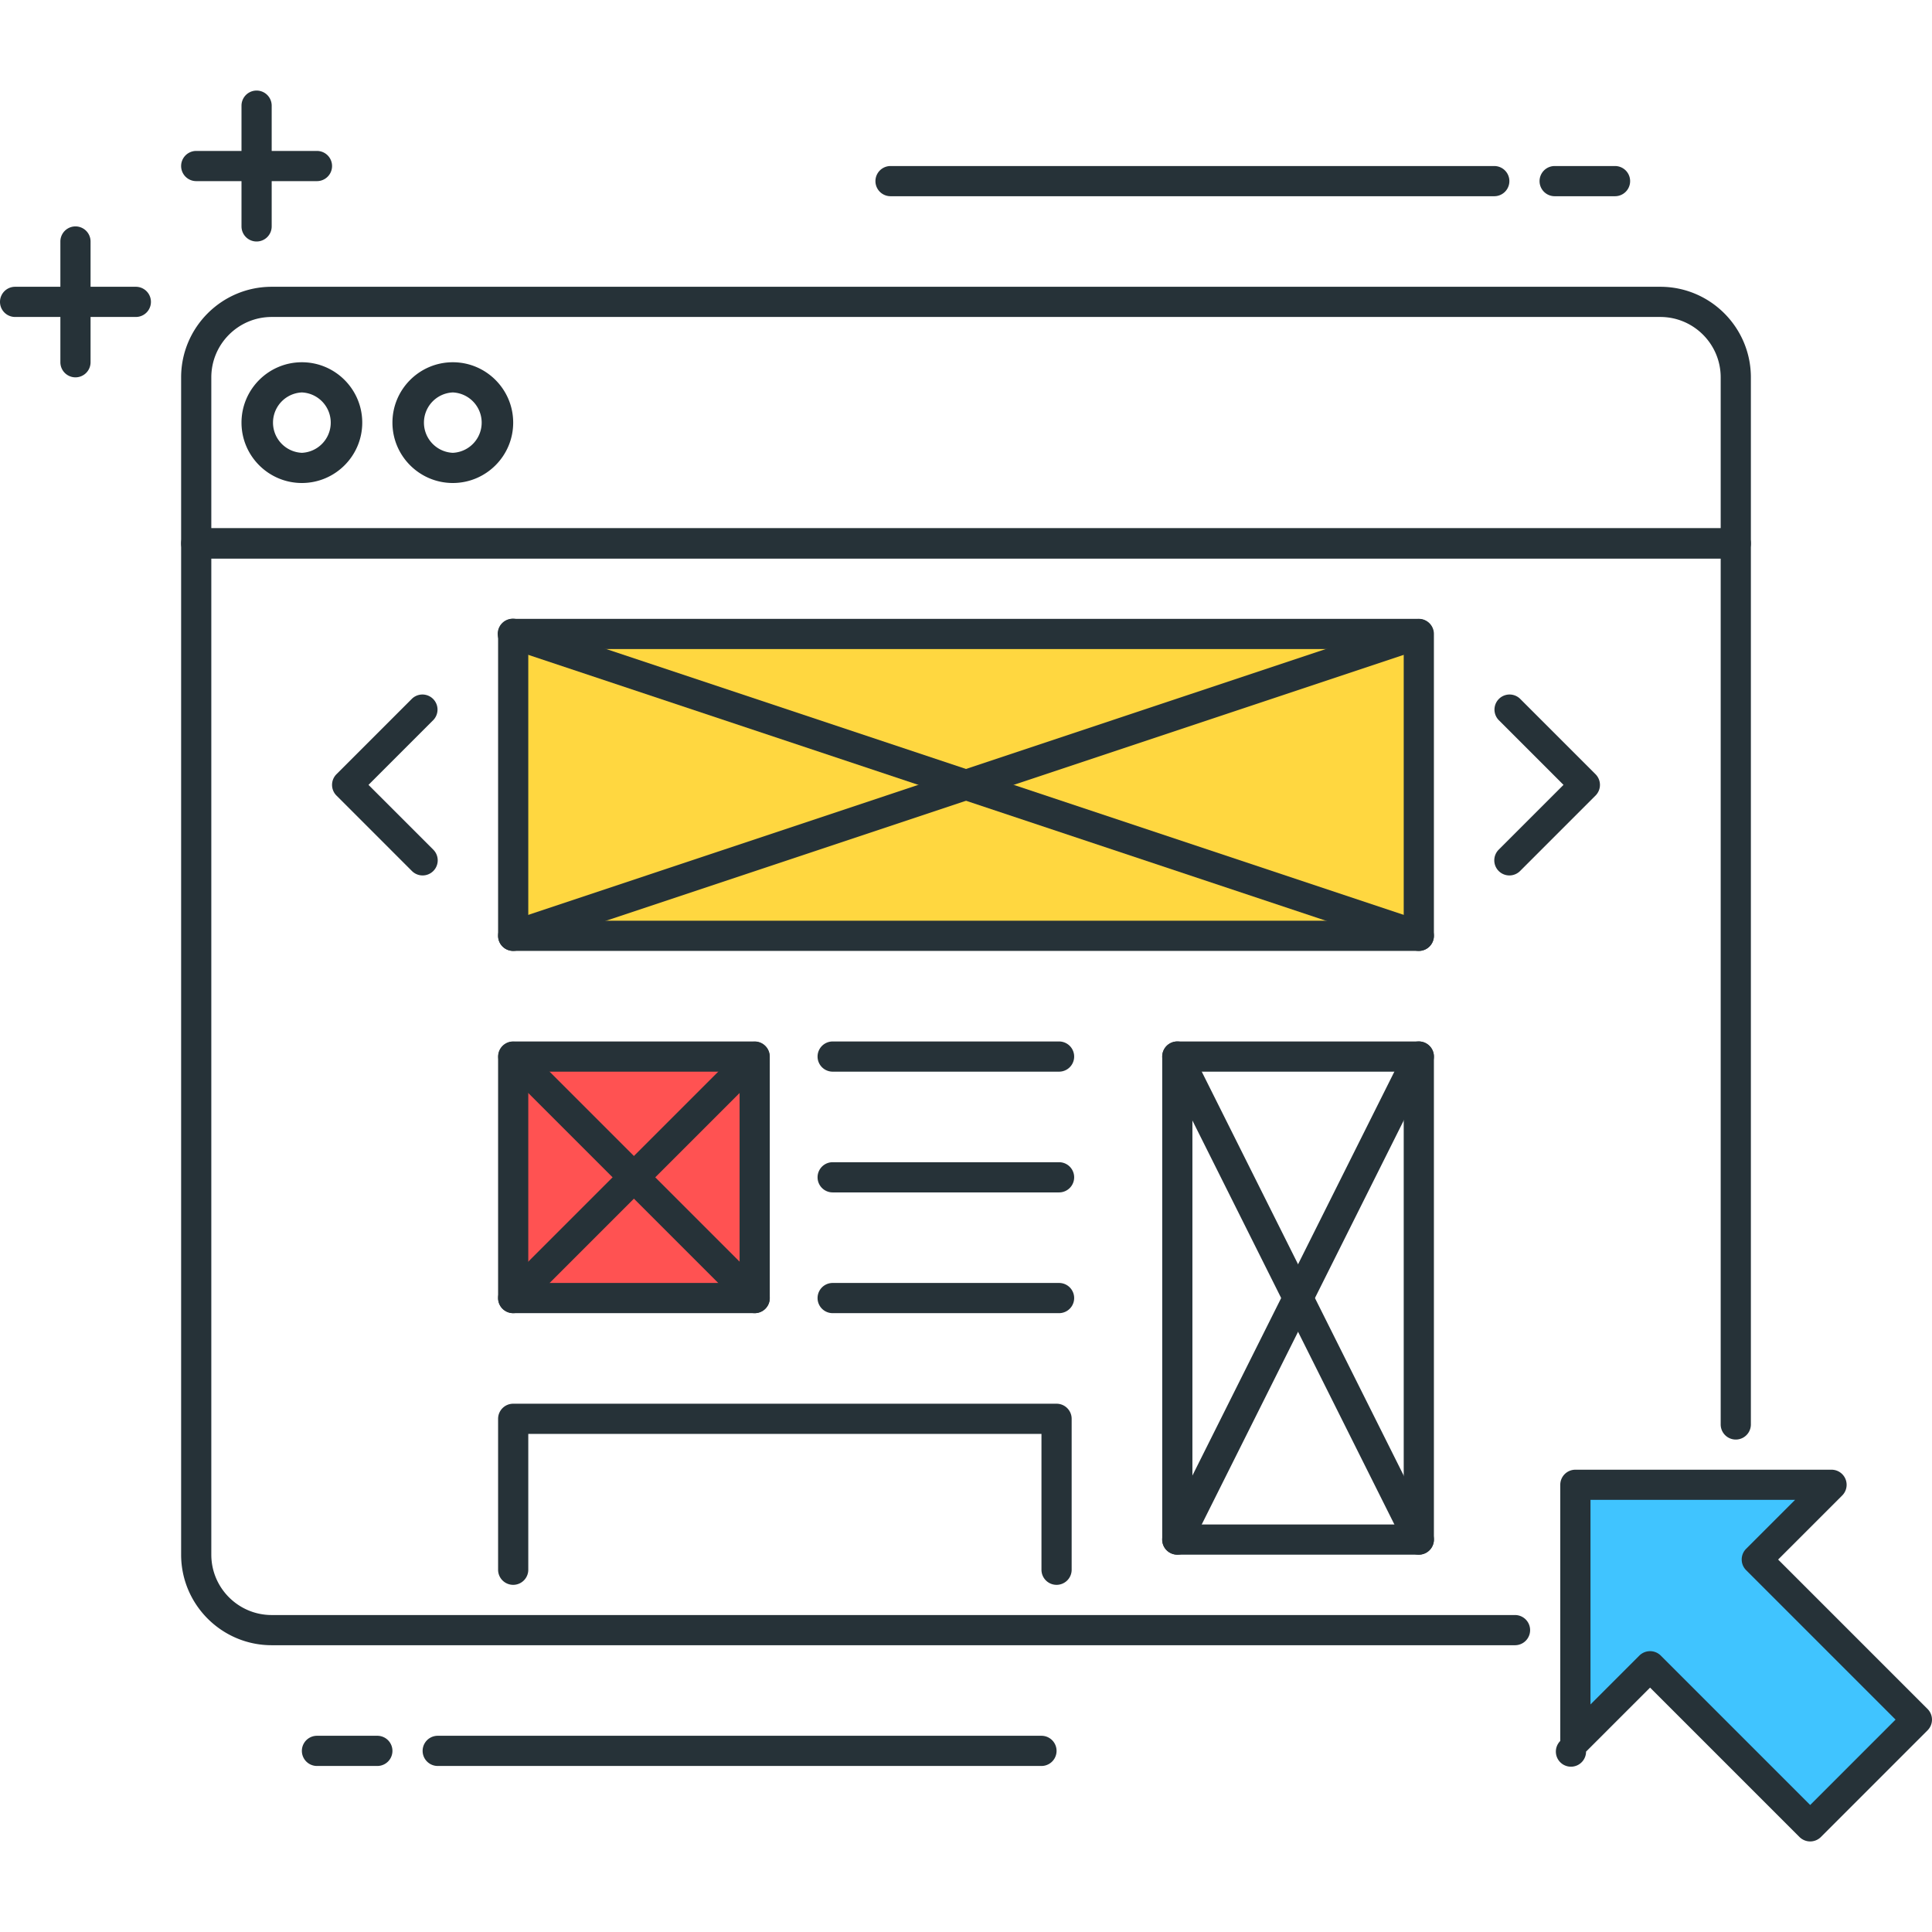
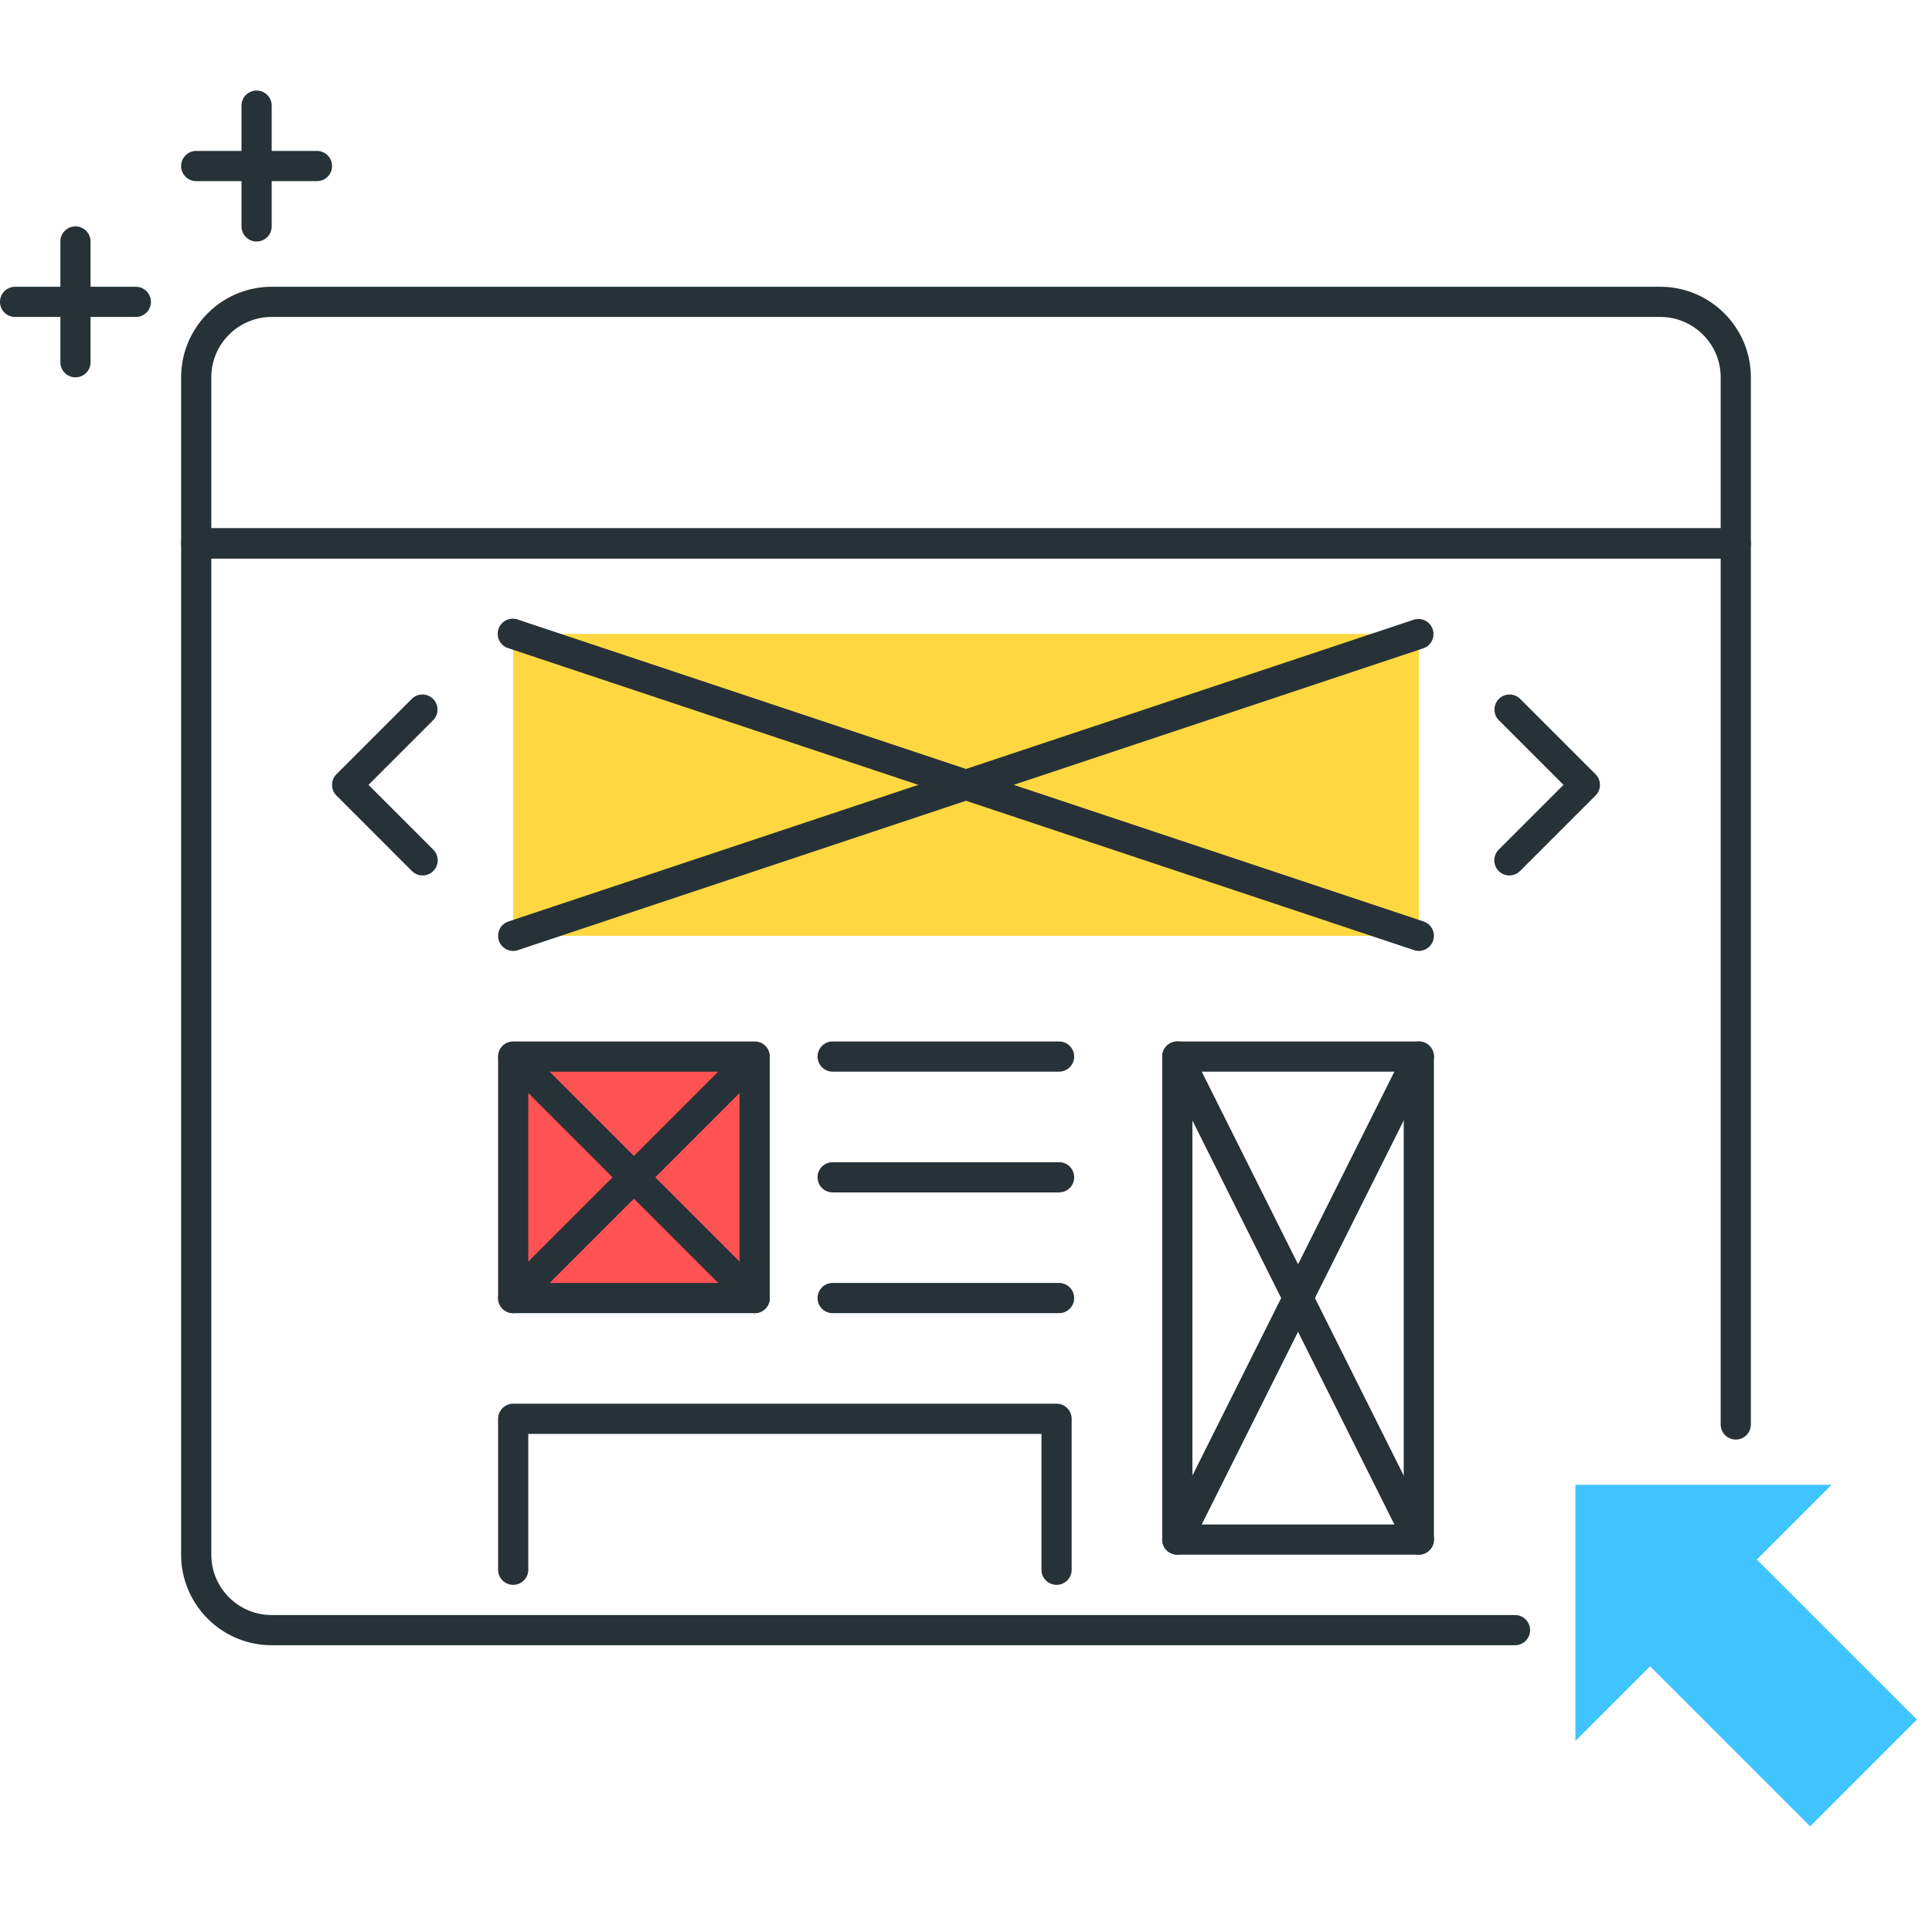
<svg xmlns="http://www.w3.org/2000/svg" t="1646635715481" class="icon" viewBox="0 0 1024 1024" version="1.1" p-id="3825" width="40" height="40">
  <defs>
    <style type="text/css" />
  </defs>
  <path d="M168 96h-64a8 8 0 0 1 0-16h64a8 8 0 0 1 0 16z" fill="#263238" p-id="3826" />
  <path d="M136 128a8 8 0 0 1-8-8v-64a8 8 0 0 1 16 0v64a8 8 0 0 1-8 8zM72 168h-64a8 8 0 0 1 0-16h64a8 8 0 0 1 0 16z" fill="#263238" p-id="3827" />
  <path d="M40 200A8 8 0 0 1 32 192V128a8 8 0 0 1 16 0v64a8 8 0 0 1-8 8zM920 296h-816A8 8 0 0 1 96 288v-88c0-26.464 21.536-48 48-48h736c26.464 0 48 21.536 48 48V288a8 8 0 0 1-8 8zM112 280h800v-80c0-17.648-14.352-32-32-32H144c-17.648 0-32 14.352-32 32v80z" fill="#263238" p-id="3828" />
-   <path d="M160 256c-17.648 0-32-14.352-32-32s14.352-32 32-32 32 14.352 32 32-14.352 32-32 32z m0-48a16.016 16.016 0 0 0 0 32 16.016 16.016 0 0 0 0-32zM240 256c-17.648 0-32-14.352-32-32s14.352-32 32-32 32 14.352 32 32-14.352 32-32 32z m0-48a16.016 16.016 0 0 0 0 32 16.016 16.016 0 0 0 0-32zM200 936h-32a8 8 0 0 1 0-16h32a8 8 0 0 1 0 16zM552 936h-320a8 8 0 0 1 0-16h320a8 8 0 0 1 0 16zM856 104h-32a8 8 0 0 1 0-16h32a8 8 0 0 1 0 16zM792 104h-320a8 8 0 0 1 0-16h320a8 8 0 0 1 0 16z" fill="#263238" p-id="3829" />
  <path d="M834.976 786.976v135.776l39.6-39.6 84.848 84.848 56.576-56.576-84.848-84.848 39.6-39.6z" fill="#40C4FF" p-id="3830" />
-   <path d="M959.44 976a8.064 8.064 0 0 1-5.664-2.336l-79.2-79.2-33.936 33.936a8 8 0 1 1-13.664-5.664v-135.76a8 8 0 0 1 8-8h135.76a8 8 0 0 1 5.664 13.664l-33.952 33.952 79.2 79.2a8 8 0 0 1 0 11.312l-56.56 56.576a8.048 8.048 0 0 1-5.648 2.32z m-84.864-100.848c2.048 0 4.096 0.784 5.664 2.336l79.2 79.2 45.248-45.264-79.2-79.2a8 8 0 0 1 0-11.328l25.952-25.952h-108.448v108.448l25.936-25.936a8.08 8.08 0 0 1 5.648-2.304z" fill="#263238" p-id="3831" />
  <path d="M802.992 872H144c-26.464 0-48-21.536-48-48V288a8 8 0 0 1 8-8h816a8 8 0 0 1 8 8v466.992a8 8 0 0 1-16 0V296H112v528c0 17.648 14.352 32 32 32h658.992a8 8 0 0 1 0 16z" fill="#263238" p-id="3832" />
  <path d="M272 336h480v160H272z" fill="#FFD740" p-id="3833" />
-   <path d="M752 504H272a8 8 0 0 1-8-8V336a8 8 0 0 1 8-8h480a8 8 0 0 1 8 8v160a8 8 0 0 1-8 8z m-472-16h464v-144h-464v144z" fill="#263238" p-id="3834" />
  <path d="M752 504a7.744 7.744 0 0 1-2.528-0.416l-480-160a8 8 0 1 1 5.072-15.168l480 160A8 8 0 0 1 752 504z" fill="#263238" p-id="3835" />
  <path d="M272 504a8 8 0 0 1-2.544-15.584l480-160a8 8 0 0 1 5.072 15.168l-480 160A7.744 7.744 0 0 1 272 504zM224 464a8.032 8.032 0 0 1-5.664-2.336l-40-40a8 8 0 0 1 0-11.312l40-40a8 8 0 0 1 11.312 11.312L195.312 416l34.336 34.336A8 8 0 0 1 224 464zM800 464a8 8 0 0 1-5.664-13.648L828.688 416l-34.336-34.336a8 8 0 0 1 11.312-11.312l40 40a8 8 0 0 1 0 11.312l-40 40A8.032 8.032 0 0 1 800 464z" fill="#263238" p-id="3836" />
  <path d="M272 560h128v128h-128z" fill="#FF5252" p-id="3837" />
  <path d="M400 696h-128a8 8 0 0 1-8-8v-128a8 8 0 0 1 8-8h128a8 8 0 0 1 8 8v128a8 8 0 0 1-8 8z m-120-16h112v-112h-112v112z" fill="#263238" p-id="3838" />
  <path d="M400 696a8.032 8.032 0 0 1-5.664-2.336l-128-128a8 8 0 0 1 11.312-11.312l128 128A8 8 0 0 1 400 696z" fill="#263238" p-id="3839" />
  <path d="M272 696a8 8 0 0 1-5.664-13.648l128-128a8 8 0 0 1 11.312 11.312l-128 128A7.968 7.968 0 0 1 272 696zM561.328 568h-120a8 8 0 0 1 0-16h120a8 8 0 0 1 0 16zM561.328 632h-120a8 8 0 0 1 0-16h120a8 8 0 0 1 0 16zM561.328 696h-120a8 8 0 0 1 0-16h120a8 8 0 0 1 0 16zM752 824h-128a8 8 0 0 1-8-8V560a8 8 0 0 1 8-8h128a8 8 0 0 1 8 8v256a8 8 0 0 1-8 8z m-120-16h112v-240h-112v240z" fill="#263238" p-id="3840" />
  <path d="M752 824a8 8 0 0 1-7.152-4.416l-128-256a8 8 0 0 1 14.32-7.152l128 256A8 8 0 0 1 752 824z" fill="#263238" p-id="3841" />
  <path d="M624 824a8 8 0 0 1-7.168-11.584l128-256a8 8 0 0 1 14.32 7.152l-128 256A7.984 7.984 0 0 1 624 824z" fill="#263238" p-id="3842" />
  <path d="M560 840a8 8 0 0 1-8-8v-72h-272V832a8 8 0 0 1-16 0v-80a8 8 0 0 1 8-8h288a8 8 0 0 1 8 8v80a8 8 0 0 1-8 8z" fill="#263238" p-id="3843" />
</svg>